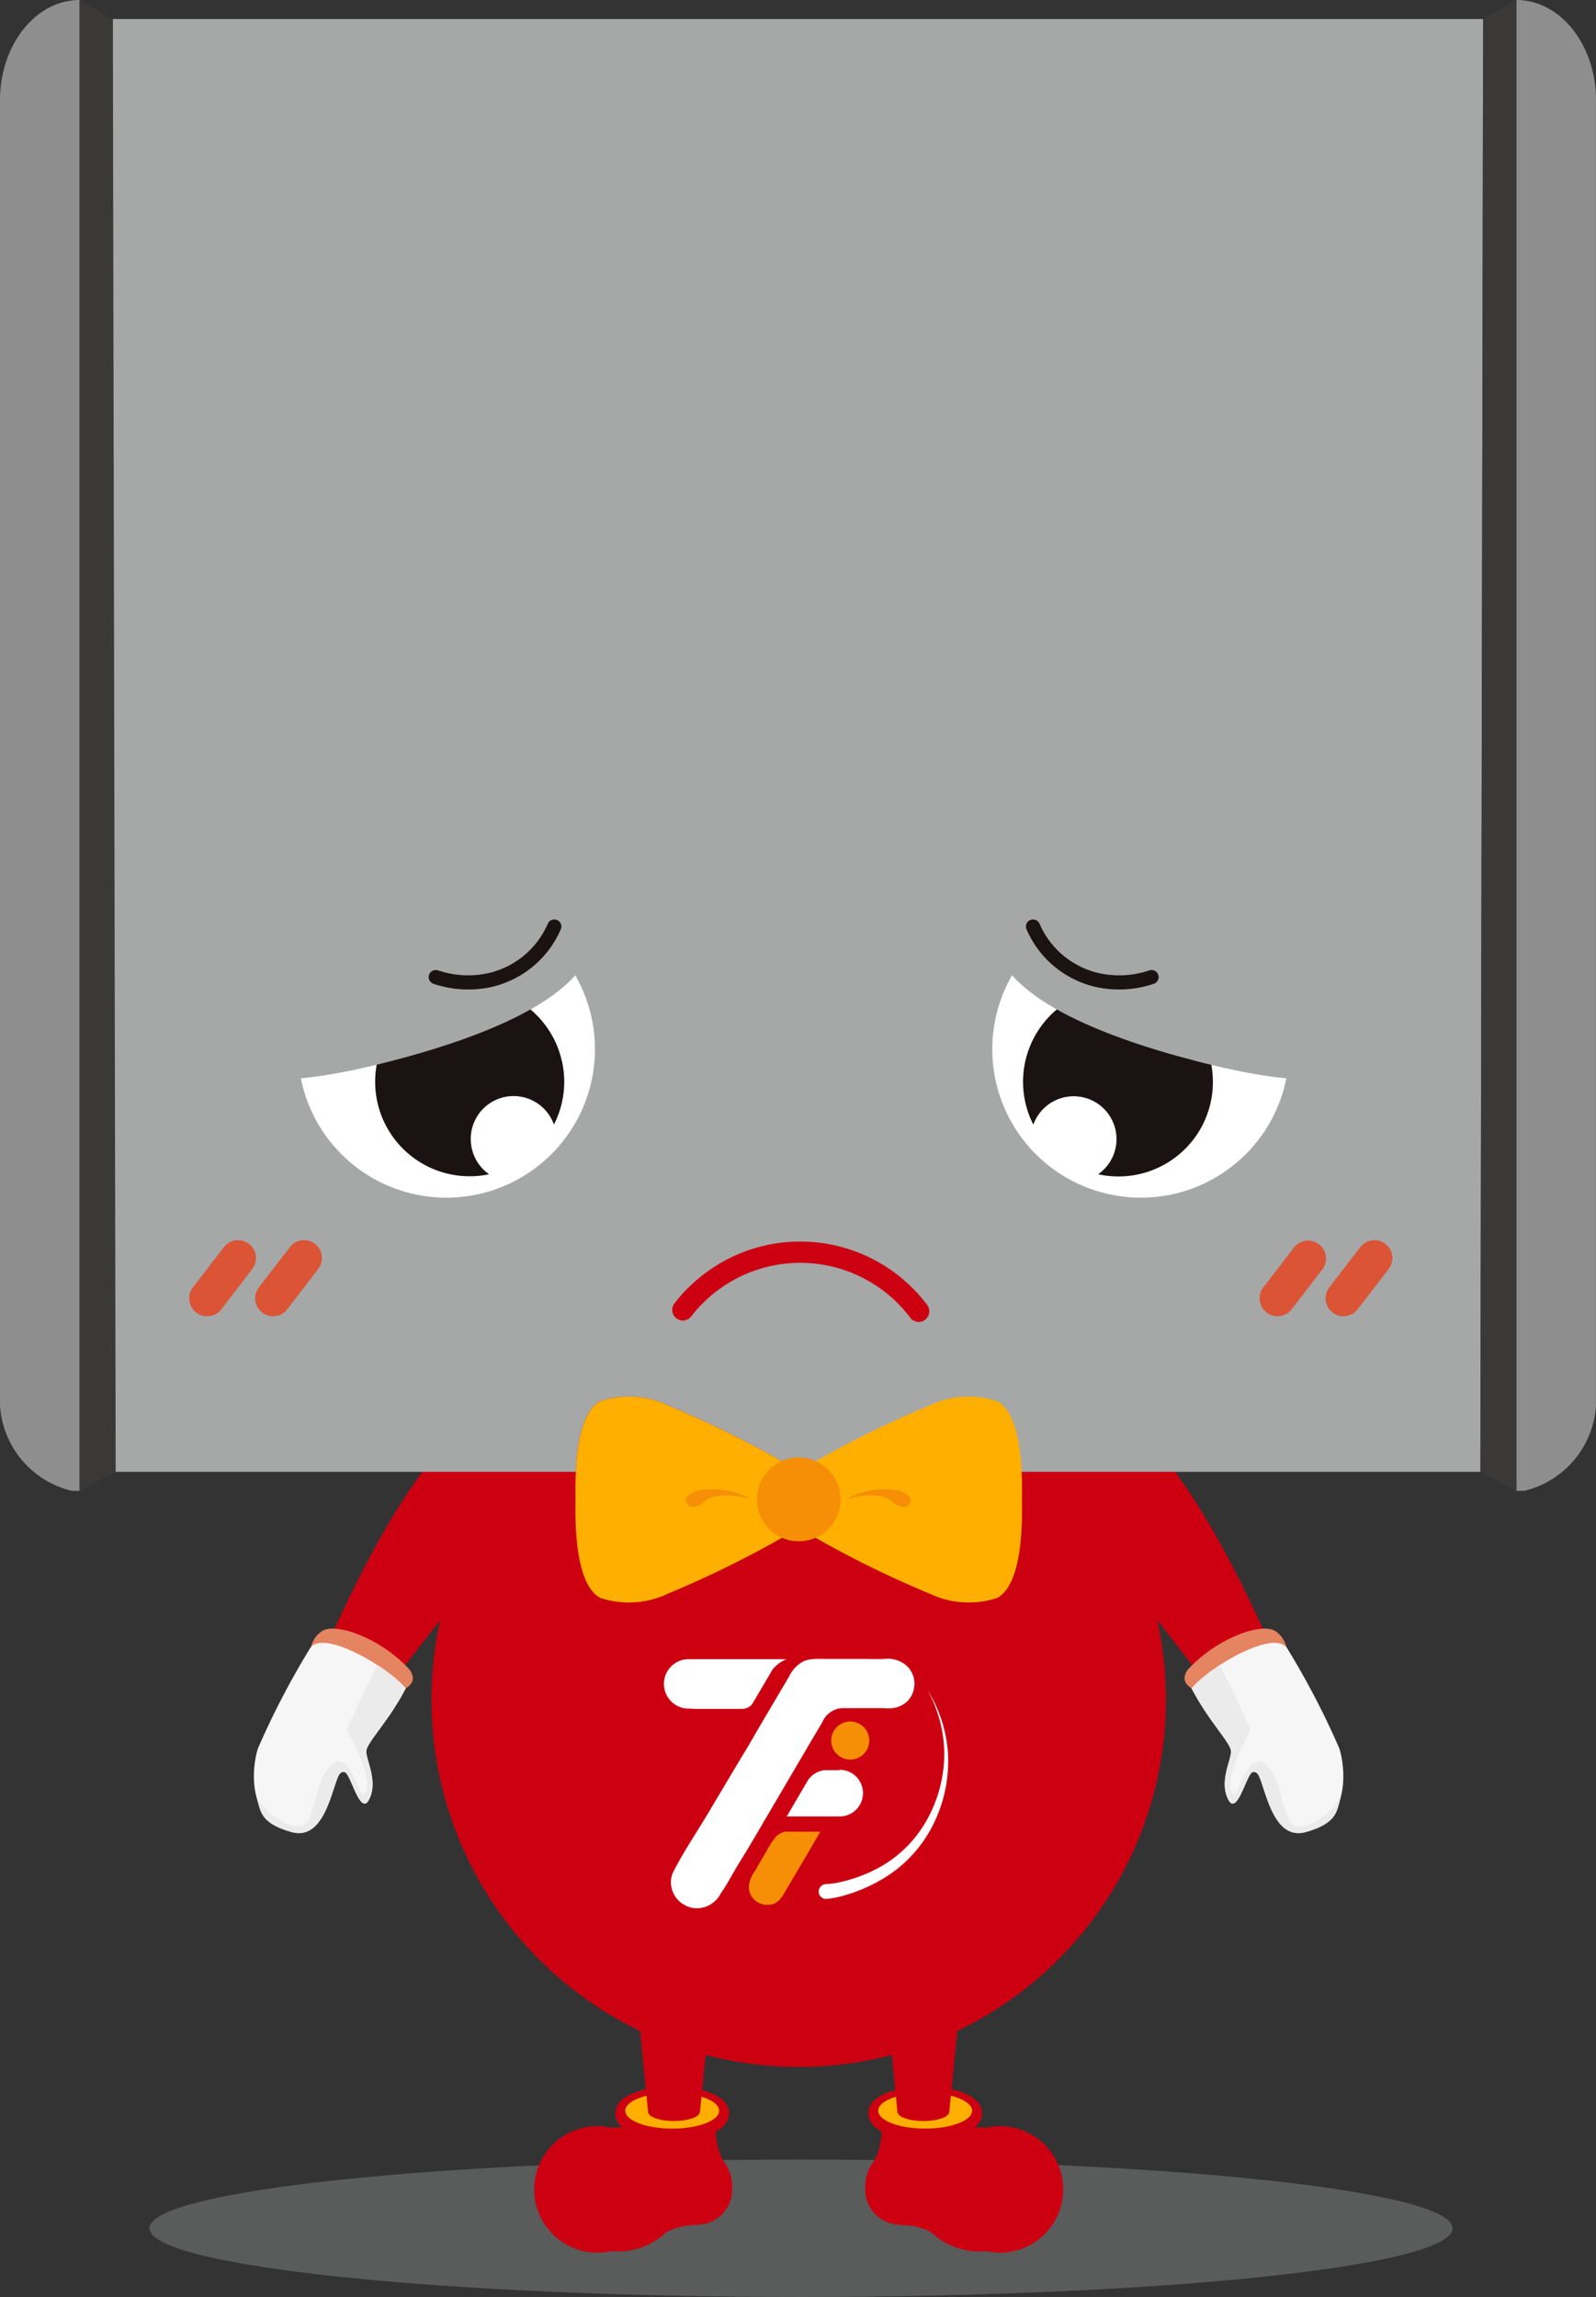
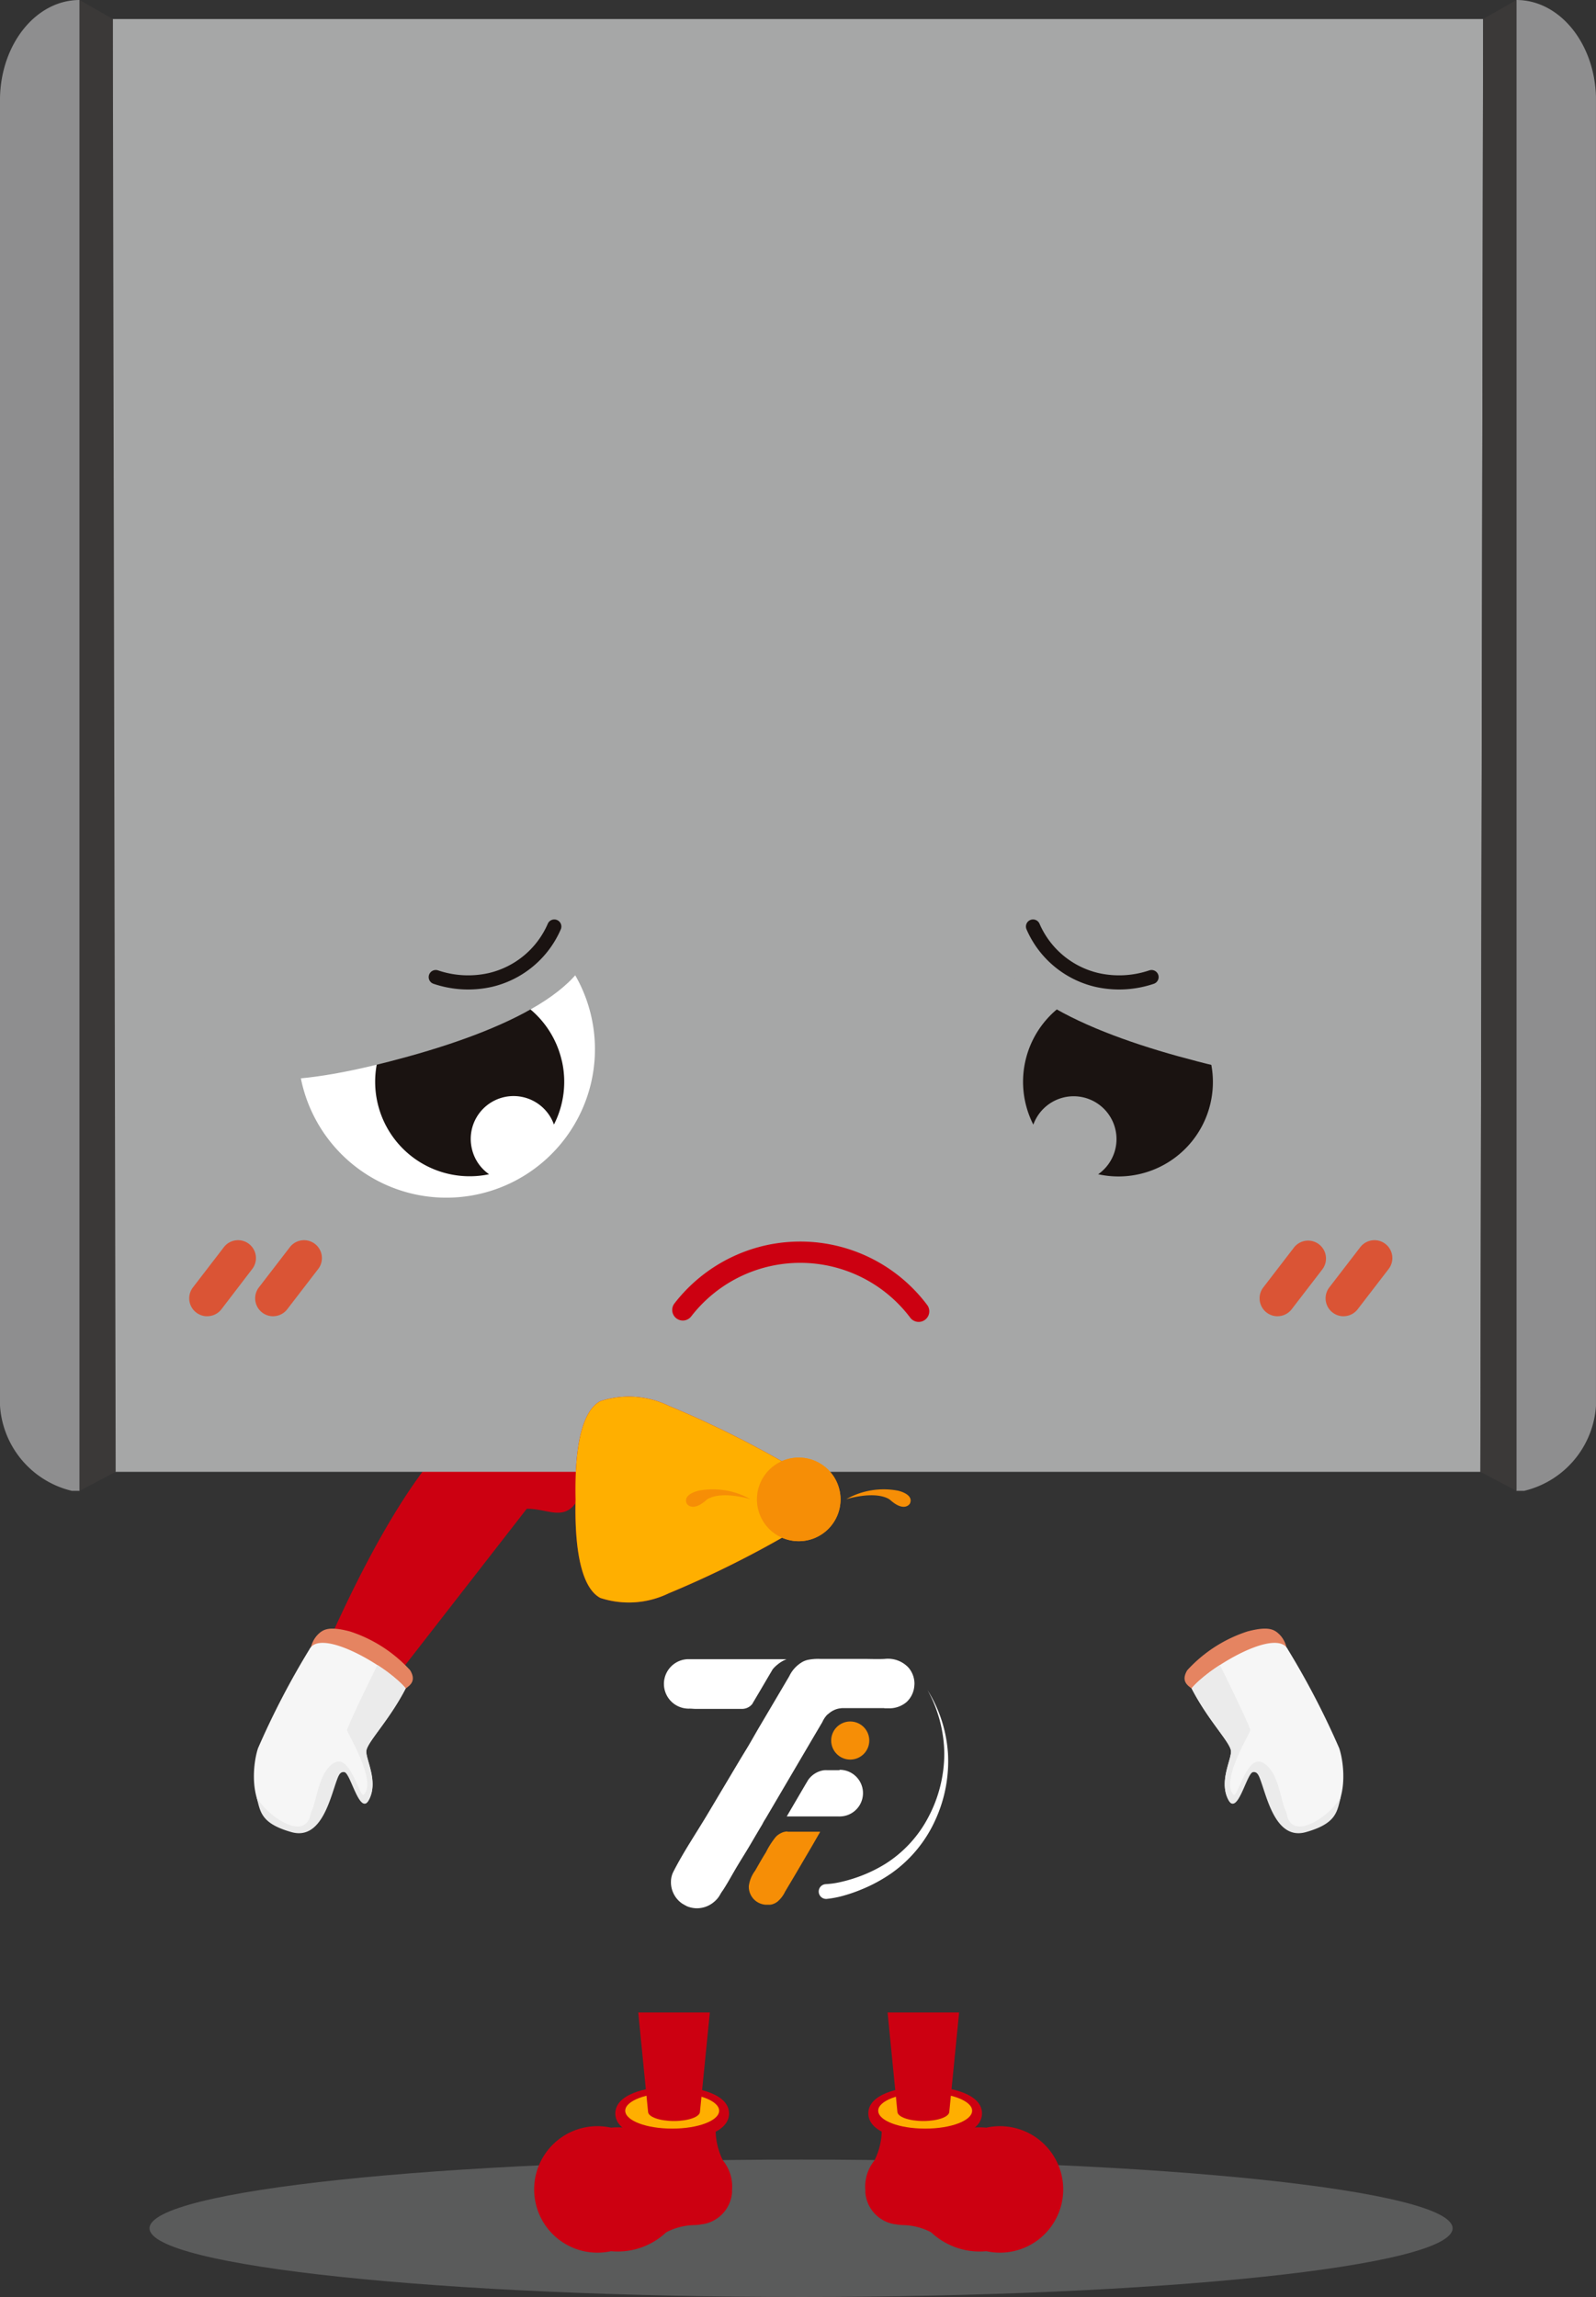
<svg xmlns="http://www.w3.org/2000/svg" id="Group_2227" data-name="Group 2227" width="50.294" height="72.383" viewBox="0 0 50.294 72.383">
  <rect x="0" y="0" width="50.294" height="72.383" fill="#333333" stroke="none" />
  <defs>
    <clipPath id="clip-path">
      <rect id="Rectangle_1112" data-name="Rectangle 1112" width="50.294" height="72.383" fill="none" />
    </clipPath>
    <clipPath id="clip-path-2">
      <rect id="Rectangle_1111" data-name="Rectangle 1111" width="50.293" height="72.383" fill="none" />
    </clipPath>
    <clipPath id="clip-path-3">
      <rect id="Rectangle_1110" data-name="Rectangle 1110" width="41.063" height="4.33" fill="none" />
    </clipPath>
  </defs>
  <g id="Group_2202" data-name="Group 2202" clip-path="url(#clip-path)">
    <g id="Group_2201" data-name="Group 2201">
      <g id="Group_2200" data-name="Group 2200" clip-path="url(#clip-path-2)">
        <g id="Group_2199" data-name="Group 2199" transform="translate(4.711 68.053)" opacity="0.3">
          <g id="Group_2198" data-name="Group 2198">
            <g id="Group_2197" data-name="Group 2197" clip-path="url(#clip-path-3)">
              <path id="Path_14865" data-name="Path 14865" d="M47.609,96.716c0,1.2-9.192,2.165-20.532,2.165s-20.531-.97-20.531-2.165,9.192-2.165,20.531-2.165,20.532.97,20.532,2.165" transform="translate(-6.545 -94.551)" fill="#b6b7b8" />
            </g>
          </g>
        </g>
-         <path id="Path_14866" data-name="Path 14866" d="M47.472,61.6A2.079,2.079,0,0,0,44.6,64.544c.4.527.91.144,1.524.156l4.624,5.949c.1.141.7-.122,1.09-.408s.821-.777.717-.918c-2.138-4.889-3.833-6.961-5.08-7.721" transform="translate(-12.38 -17.153)" fill="#c01" />
        <path id="Path_14867" data-name="Path 14867" d="M52.537,73.248a.483.483,0,0,1-.453-.06c-.133-.1-.339-.237-.137-.573a4.416,4.416,0,0,1,1.9-1.224c.671-.176.849-.061,1.017.107a.855.855,0,0,1,.211.4Z" transform="translate(-14.534 -19.982)" fill="#e58461" fill-rule="evenodd" />
        <path id="Path_14868" data-name="Path 14868" d="M52.17,73.362c.551-.674,2.683-1.935,3.036-1.225a25.419,25.419,0,0,1,1.615,3.107c.173.505.4,2.214-.972,2.571s-1.3-2.023-1.683-1.917-.556,1.54-.847.954.127-1.276.091-1.529c-.041-.283-.72-.954-1.24-1.961" transform="translate(-14.62 -20.157)" fill="#f6f6f6" fill-rule="evenodd" />
        <path id="Path_14869" data-name="Path 14869" d="M54.423,75.976c.512.3.541,1.211.735,1.563.148,1.017,1.458.055,1.719-.5-.123.468-.119.846-1.1,1.124S54.536,77,54.315,76.453c-.057-.14-.11-.193-.209-.179-.2.029-.494,1.436-.786.85s.127-1.276.091-1.529c-.04-.283-.72-.954-1.239-1.961.033-.041.073-.084.117-.13a4.91,4.91,0,0,1,.775-.606c.035.071.117.236.219.445.27.55.688,1.429.738,1.6.02.069-.953,1.6-.53,2.038.13.134.42-1.3.933-1" transform="translate(-14.621 -20.43)" fill="#ebebeb" fill-rule="evenodd" />
        <path id="Path_14870" data-name="Path 14870" d="M19.2,61.6a2.079,2.079,0,0,1,2.875,2.942c-.4.527-.91.144-1.524.156L15.923,70.65c-.1.141-.7-.122-1.09-.408s-.821-.777-.717-.918c2.138-4.889,3.833-6.961,5.08-7.721" transform="translate(-3.952 -17.153)" fill="#c01" />
        <path id="Path_14871" data-name="Path 14871" d="M16.149,73.248a.483.483,0,0,0,.453-.06c.133-.1.339-.237.137-.573a4.416,4.416,0,0,0-1.9-1.224c-.671-.176-.849-.061-1.017.107a.855.855,0,0,0-.211.4Z" transform="translate(-3.814 -19.982)" fill="#e58461" fill-rule="evenodd" />
        <path id="Path_14872" data-name="Path 14872" d="M15.9,73.362c-.551-.674-2.683-1.935-3.036-1.225a25.419,25.419,0,0,0-1.615,3.107c-.173.505-.4,2.214.972,2.571s1.3-2.023,1.683-1.917.556,1.54.847.954-.127-1.276-.091-1.529c.041-.283.72-.954,1.24-1.961" transform="translate(-3.117 -20.157)" fill="#f6f6f6" fill-rule="evenodd" />
        <path id="Path_14873" data-name="Path 14873" d="M13.681,75.976c-.512.3-.541,1.211-.735,1.563-.148,1.017-1.458.055-1.719-.5.123.468.119.846,1.1,1.124S13.568,77,13.789,76.453c.057-.14.11-.193.209-.179.2.029.494,1.436.786.85s-.127-1.276-.091-1.529c.04-.283.72-.954,1.239-1.961-.033-.041-.073-.084-.117-.13a4.909,4.909,0,0,0-.775-.606c-.035.071-.117.236-.219.445-.27.55-.688,1.429-.738,1.6-.02.069.953,1.6.53,2.038-.13.134-.42-1.3-.933-1" transform="translate(-3.146 -20.43)" fill="#ebebeb" fill-rule="evenodd" />
-         <path id="Path_14874" data-name="Path 14874" d="M42.035,69.912A11.572,11.572,0,1,1,30.462,58.34,11.572,11.572,0,0,1,42.035,69.912" transform="translate(-5.294 -16.35)" fill="#c01" />
        <path id="Path_14875" data-name="Path 14875" d="M28.233,95.1a2.224,2.224,0,0,1-2.421,1.946,1.993,1.993,0,1,1,0-3.892A2.224,2.224,0,0,1,28.233,95.1" transform="translate(-6.556 -26.107)" fill="#c01" />
        <path id="Path_14876" data-name="Path 14876" d="M30.428,94.91a1.307,1.307,0,0,0-.284-.972,2.194,2.194,0,0,1-.118-1.67l-2.9.05s.06,1.685-.848,1.992c.669.847,1.624.918,2.076,1.894a2,2,0,0,1,.889-.229,1.317,1.317,0,0,0,.252-.029l.02,0,0,0a1.1,1.1,0,0,0,.919-1.031" transform="translate(-7.363 -25.858)" fill="#c01" />
        <path id="Path_14877" data-name="Path 14877" d="M28.732,93.047c-.892,0-1.792-.261-1.792-.844s.9-.844,1.792-.844,1.792.261,1.792.844-.9.844-1.792.844" transform="translate(-7.55 -25.603)" fill="#c01" />
        <path id="Path_14878" data-name="Path 14878" d="M30.334,92.191c0,.312-.662.564-1.479.564s-1.48-.253-1.48-.564.662-.564,1.48-.564,1.479.253,1.479.564" transform="translate(-7.672 -25.678)" fill="#ffaf00" />
        <path id="Path_14879" data-name="Path 14879" d="M29.071,88.11H27.944l.309,3.127c0,.163.366.294.818.294s.818-.132.818-.294L30.2,88.11Z" transform="translate(-7.831 -24.693)" fill="#c01" />
        <path id="Path_14880" data-name="Path 14880" d="M39.819,95.1a2.223,2.223,0,0,0,2.421,1.946,1.993,1.993,0,1,0,0-3.892A2.223,2.223,0,0,0,39.819,95.1" transform="translate(-11.159 -26.107)" fill="#c01" />
        <path id="Path_14881" data-name="Path 14881" d="M37.892,94.91a1.307,1.307,0,0,1,.284-.972,2.194,2.194,0,0,0,.118-1.67l2.9.05s-.06,1.685.848,1.992c-.669.847-1.624.918-2.076,1.894a2,2,0,0,0-.889-.229,1.317,1.317,0,0,1-.252-.029l-.02,0,0,0a1.1,1.1,0,0,1-.919-1.031" transform="translate(-10.619 -25.858)" fill="#c01" />
        <path id="Path_14882" data-name="Path 14882" d="M38.017,92.2c0-.583.9-.844,1.792-.844s1.791.261,1.791.844-.9.844-1.791.844-1.792-.261-1.792-.844" transform="translate(-10.654 -25.603)" fill="#c01" />
        <path id="Path_14883" data-name="Path 14883" d="M38.451,92.191c0,.312.662.564,1.479.564s1.48-.253,1.48-.564-.662-.564-1.48-.564-1.479.253-1.479.564" transform="translate(-10.776 -25.678)" fill="#ffaf00" />
        <path id="Path_14884" data-name="Path 14884" d="M39.988,88.11h1.127l-.309,3.127c0,.163-.366.294-.818.294s-.818-.132-.818-.294l-.309-3.127Z" transform="translate(-10.891 -24.693)" fill="#c01" />
        <path id="Path_14885" data-name="Path 14885" d="M36.111,77.5a.248.248,0,0,0-.04,0v0H35.71a.491.491,0,0,0-.056,0l-.025,0a.735.735,0,0,0-.515.317l0,0-.04.069-.032.052-.163.279-.222.379-.212.362h.248l1.019,0h.361v0a.247.247,0,0,0,.04,0,.735.735,0,0,0,0-1.47" transform="translate(-9.653 -21.718)" fill="#fff" />
        <path id="Path_14886" data-name="Path 14886" d="M32.712,72.642l-.695,0-.578,0-.487,0h-.14l-.671,0h-.294A.777.777,0,0,0,29.9,74.2H29.9c.067,0,.134.009.2.009.2,0,.4,0,.605,0h.127l.732,0a.426.426,0,0,0,.146-.03.412.412,0,0,0,.169-.127l.03-.053.024-.04.227-.384.189-.322.172-.292a1.029,1.029,0,0,1,.161-.156,1.01,1.01,0,0,1,.276-.161Z" transform="translate(-8.172 -20.358)" fill="#fff" />
        <path id="Path_14887" data-name="Path 14887" d="M37.045,73.452a.77.77,0,0,1-.243.538.838.838,0,0,1-.581.2H36.1l0-.006-1.277,0h-.054l-.044.005-.037.006h-.013l-.043.01a.688.688,0,0,0-.114.04l-.021.01a.722.722,0,0,0-.113.07.344.344,0,0,0-.03.024.385.385,0,0,0-.032.028l-.005,0-.025.024a.489.489,0,0,0-.047.055.681.681,0,0,0-.061.092.366.366,0,0,0-.022.04c-.005.009-.009.021-.014.031l-.378.641-.008.014-1.41,2.4a1.253,1.253,0,0,0-.083.141l-.014.028c-.125.209-.249.42-.373.631-.232.392-.27.435-.5.827q-.1.173-.2.347c-.052.088-.105.176-.16.261-.028.042-.06.084-.085.129a1.15,1.15,0,0,1-.078.123.9.9,0,0,1-.193.181.834.834,0,0,1-.5.149.848.848,0,0,1-.287-.063c-.055-.029-.109-.058-.161-.091a.818.818,0,0,1-.343-.7.7.7,0,0,1,.07-.286c.32-.631.722-1.221,1.084-1.828l.815-1.368.155-.26c.086-.144.173-.287.261-.431.143-.235.276-.479.416-.715l.387-.655.131-.222.408-.692a1.027,1.027,0,0,1,.433-.461.686.686,0,0,1,.153-.055,1.619,1.619,0,0,1,.391-.03c.122,0,.246,0,.368,0s.256,0,.384,0h0l.6,0c.225,0,.451.011.674,0a.89.89,0,0,1,.739.257.691.691,0,0,1,.078.1.773.773,0,0,1,.125.451" transform="translate(-8.231 -20.358)" fill="#fff" />
        <path id="Path_14888" data-name="Path 14888" d="M34,80.187a.132.132,0,0,0-.034,0l-.034.005h-.005l-.033.008a.417.417,0,0,0-.087.032.073.073,0,0,0-.017.009.474.474,0,0,0-.087.053c-.009.006-.016.013-.024.019a.181.181,0,0,0-.025.022l-.022.022a2.565,2.565,0,0,0-.309.483c-.119.189-.229.385-.34.58a1.035,1.035,0,0,0-.2.487v.021a.566.566,0,0,0,.264.479.575.575,0,0,0,.211.08.459.459,0,0,0,.071.007h.058l.025,0h.005l.024,0,.015,0,.034-.007.013,0a.12.12,0,0,0,.021-.007.487.487,0,0,0,.129-.06.154.154,0,0,0,.018-.012.2.2,0,0,0,.021-.016.943.943,0,0,0,.232-.305c.177-.3.151-.252.327-.551l.538-.916.172-.3.064-.109,0-.006v-.012l-.984,0-.041,0" transform="translate(-9.186 -22.472)" fill="#f68e06" />
        <path id="Path_14889" data-name="Path 14889" d="M36.991,75.37a.6.6,0,1,0,.6.6.6.6,0,0,0-.6-.6" transform="translate(-10.198 -21.122)" fill="#f68e06" />
        <path id="Path_14890" data-name="Path 14890" d="M36.063,80.11a2.709,2.709,0,0,0,.48-.069,4.449,4.449,0,0,0,.484-.138,4.537,4.537,0,0,0,.916-.432,3.846,3.846,0,0,0,1.36-1.481A4.288,4.288,0,0,0,39.8,76a4.235,4.235,0,0,0-.529-2.007,4.3,4.3,0,0,1,.645,2,4.443,4.443,0,0,1-.4,2.1,4.131,4.131,0,0,1-1.375,1.669,4.878,4.878,0,0,1-.964.521,4.725,4.725,0,0,1-.52.181,3.1,3.1,0,0,1-.559.111.233.233,0,0,1-.044-.464h.016Z" transform="translate(-10.043 -20.737)" fill="#fff" />
        <path id="Path_14891" data-name="Path 14891" d="M48,46.614H4.814L4.9.834H48.087Z" transform="translate(-1.349 -0.234)" fill="#a6a7a7" />
        <path id="Path_14892" data-name="Path 14892" d="M0,3.08v.163H0v40.51H0v.162a2.955,2.955,0,0,0,2.266,3.065h.243V0C1.143,0,.035,1.372,0,3.08" transform="translate(0 0)" fill="#8e8e8f" />
        <path id="Path_14893" data-name="Path 14893" d="M32.6,54.433A5.022,5.022,0,0,0,29.51,56.3a.334.334,0,1,0,.527.41,4.341,4.341,0,0,1,6.906.059.334.334,0,0,0,.534-.4,5,5,0,0,0-4.339-2,4.87,4.87,0,0,0-.534.064" transform="translate(-8.25 -15.234)" fill="#c01" />
        <path id="Path_14894" data-name="Path 14894" d="M4.532.6,3.485,0V46.98l1.137-.6Z" transform="translate(-0.977 0)" fill="#3b3938" />
        <path id="Path_14895" data-name="Path 14895" d="M68.9,3.08v.163h0v40.51h0v.162a2.956,2.956,0,0,1-2.266,3.065h-.243V0C67.757,0,68.865,1.372,68.9,3.08" transform="translate(-18.606 0)" fill="#8e8e8f" />
        <path id="Path_14896" data-name="Path 14896" d="M64.9.6,65.949,0V46.98l-1.137-.6Z" transform="translate(-18.163 0)" fill="#3b3938" />
        <path id="Path_14897" data-name="Path 14897" d="M55.711,56.7a.565.565,0,0,1-.447-.908l.965-1.255a.564.564,0,0,1,.895.687l-.965,1.255a.564.564,0,0,1-.448.22" transform="translate(-15.455 -15.222)" fill="#da5435" />
        <path id="Path_14898" data-name="Path 14898" d="M58.6,56.7a.565.565,0,0,1-.447-.908l.966-1.255a.564.564,0,1,1,.894.687l-.965,1.255a.563.563,0,0,1-.448.22" transform="translate(-16.264 -15.222)" fill="#da5435" />
        <path id="Path_14899" data-name="Path 14899" d="M8.848,56.7a.565.565,0,0,1-.447-.908l.965-1.255a.564.564,0,1,1,.894.687L9.3,56.479a.563.563,0,0,1-.448.22" transform="translate(-2.322 -15.222)" fill="#da5435" />
        <path id="Path_14900" data-name="Path 14900" d="M11.734,56.7a.565.565,0,0,1-.447-.908l.966-1.255a.564.564,0,1,1,.894.687l-.965,1.255a.563.563,0,0,1-.448.22" transform="translate(-3.13 -15.222)" fill="#da5435" />
-         <path id="Path_14901" data-name="Path 14901" d="M35.588,64.384l.056-1.184a31.942,31.942,0,0,1,3.6-1.768,2.876,2.876,0,0,1,2.153-.144c.708.378.806,1.95.779,3.1h0c.028,1.147-.071,2.719-.778,3.1a2.878,2.878,0,0,1-2.153-.144,31.98,31.98,0,0,1-3.6-1.768l-.056-1.184Z" transform="translate(-9.973 -17.134)" fill="#ffaf00" />
        <path id="Path_14902" data-name="Path 14902" d="M31.788,64.384,31.732,63.2a31.943,31.943,0,0,0-3.6-1.768,2.876,2.876,0,0,0-2.153-.144c-.708.378-.806,1.95-.779,3.1h0c-.028,1.147.071,2.719.778,3.1a2.878,2.878,0,0,0,2.154-.144,31.98,31.98,0,0,0,3.6-1.768l.056-1.184Z" transform="translate(-7.062 -17.134)" fill="#c01" />
        <path id="Path_14903" data-name="Path 14903" d="M35.774,65.134a1.317,1.317,0,1,1-1.317-1.317,1.317,1.317,0,0,1,1.317,1.317" transform="translate(-9.287 -17.885)" fill="#f68e06" />
        <path id="Path_14904" data-name="Path 14904" d="M31.788,64.384,31.732,63.2a31.943,31.943,0,0,0-3.6-1.768,2.876,2.876,0,0,0-2.153-.144c-.708.378-.806,1.95-.779,3.1h0c-.028,1.147.071,2.719.778,3.1a2.878,2.878,0,0,0,2.154-.144,31.98,31.98,0,0,0,3.6-1.768l.056-1.184Z" transform="translate(-7.062 -17.134)" fill="#ffaf00" />
        <path id="Path_14905" data-name="Path 14905" d="M35.774,65.134a1.317,1.317,0,1,1-1.317-1.317,1.317,1.317,0,0,1,1.317,1.317" transform="translate(-9.287 -17.885)" fill="#f68e06" />
        <path id="Path_14906" data-name="Path 14906" d="M37.054,65.508a2.4,2.4,0,0,1,1.631-.266s.51.109.372.407c0,0-.167.29-.623-.117,0,0-.333-.312-1.38-.024" transform="translate(-10.384 -18.267)" fill="#f68e06" />
        <path id="Path_14907" data-name="Path 14907" d="M32.061,65.508a2.4,2.4,0,0,0-1.631-.266s-.51.109-.372.407c0,0,.167.29.623-.117,0,0,.333-.312,1.38-.024" transform="translate(-8.417 -18.267)" fill="#f68e06" />
-         <path id="Path_14908" data-name="Path 14908" d="M43.579,45.227a4.679,4.679,0,1,1,5.658,3.432,4.684,4.684,0,0,1-5.658-3.432" transform="translate(-12.175 -11.051)" fill="#fff" />
        <path id="Path_14909" data-name="Path 14909" d="M48.438,43.305a2.976,2.976,0,0,0-3.322,4.25,1.35,1.35,0,1,1,2.043,1.563,2.976,2.976,0,0,0,1.279-5.813" transform="translate(-12.553 -12.115)" fill="#1a1311" />
        <path id="Path_14910" data-name="Path 14910" d="M43.584,39.238c-.563,2.032,2.5,3.474,5.747,4.374s6.331,1.3,6.894-.734-2.49-4.788-5.739-5.688-6.338.017-6.9,2.048" transform="translate(-12.195 -10.325)" fill="#a6a7a7" />
        <path id="Path_14911" data-name="Path 14911" d="M48.962,42.158a3.187,3.187,0,0,1-1.718.091,2.919,2.919,0,0,1-2.017-1.684" transform="translate(-12.674 -11.368)" fill="none" stroke="#1a1311" stroke-linecap="round" stroke-linejoin="round" stroke-width="0.446" />
        <path id="Path_14912" data-name="Path 14912" d="M16.612,48.659a4.679,4.679,0,1,1,5.658-3.432,4.684,4.684,0,0,1-5.658,3.432" transform="translate(-3.656 -11.051)" fill="#fff" />
        <path id="Path_14913" data-name="Path 14913" d="M22.306,45.539a2.978,2.978,0,1,0-2.29,3.579,1.337,1.337,0,0,1-.542-.8,1.35,1.35,0,0,1,2.585-.766,2.965,2.965,0,0,0,.248-2.016" transform="translate(-4.603 -12.115)" fill="#1a1311" />
        <path id="Path_14914" data-name="Path 14914" d="M20.937,39.238c.563,2.032-2.5,3.474-5.747,4.374s-6.331,1.3-6.893-.734,2.49-4.788,5.739-5.688,6.338.017,6.9,2.048" transform="translate(-2.306 -10.325)" fill="#a6a7a7" />
        <path id="Path_14915" data-name="Path 14915" d="M19.079,42.158a3.187,3.187,0,0,0,1.718.091,2.919,2.919,0,0,0,2.017-1.684" transform="translate(-5.347 -11.368)" fill="none" stroke="#1a1311" stroke-linecap="round" stroke-linejoin="round" stroke-width="0.446" />
      </g>
    </g>
  </g>
</svg>